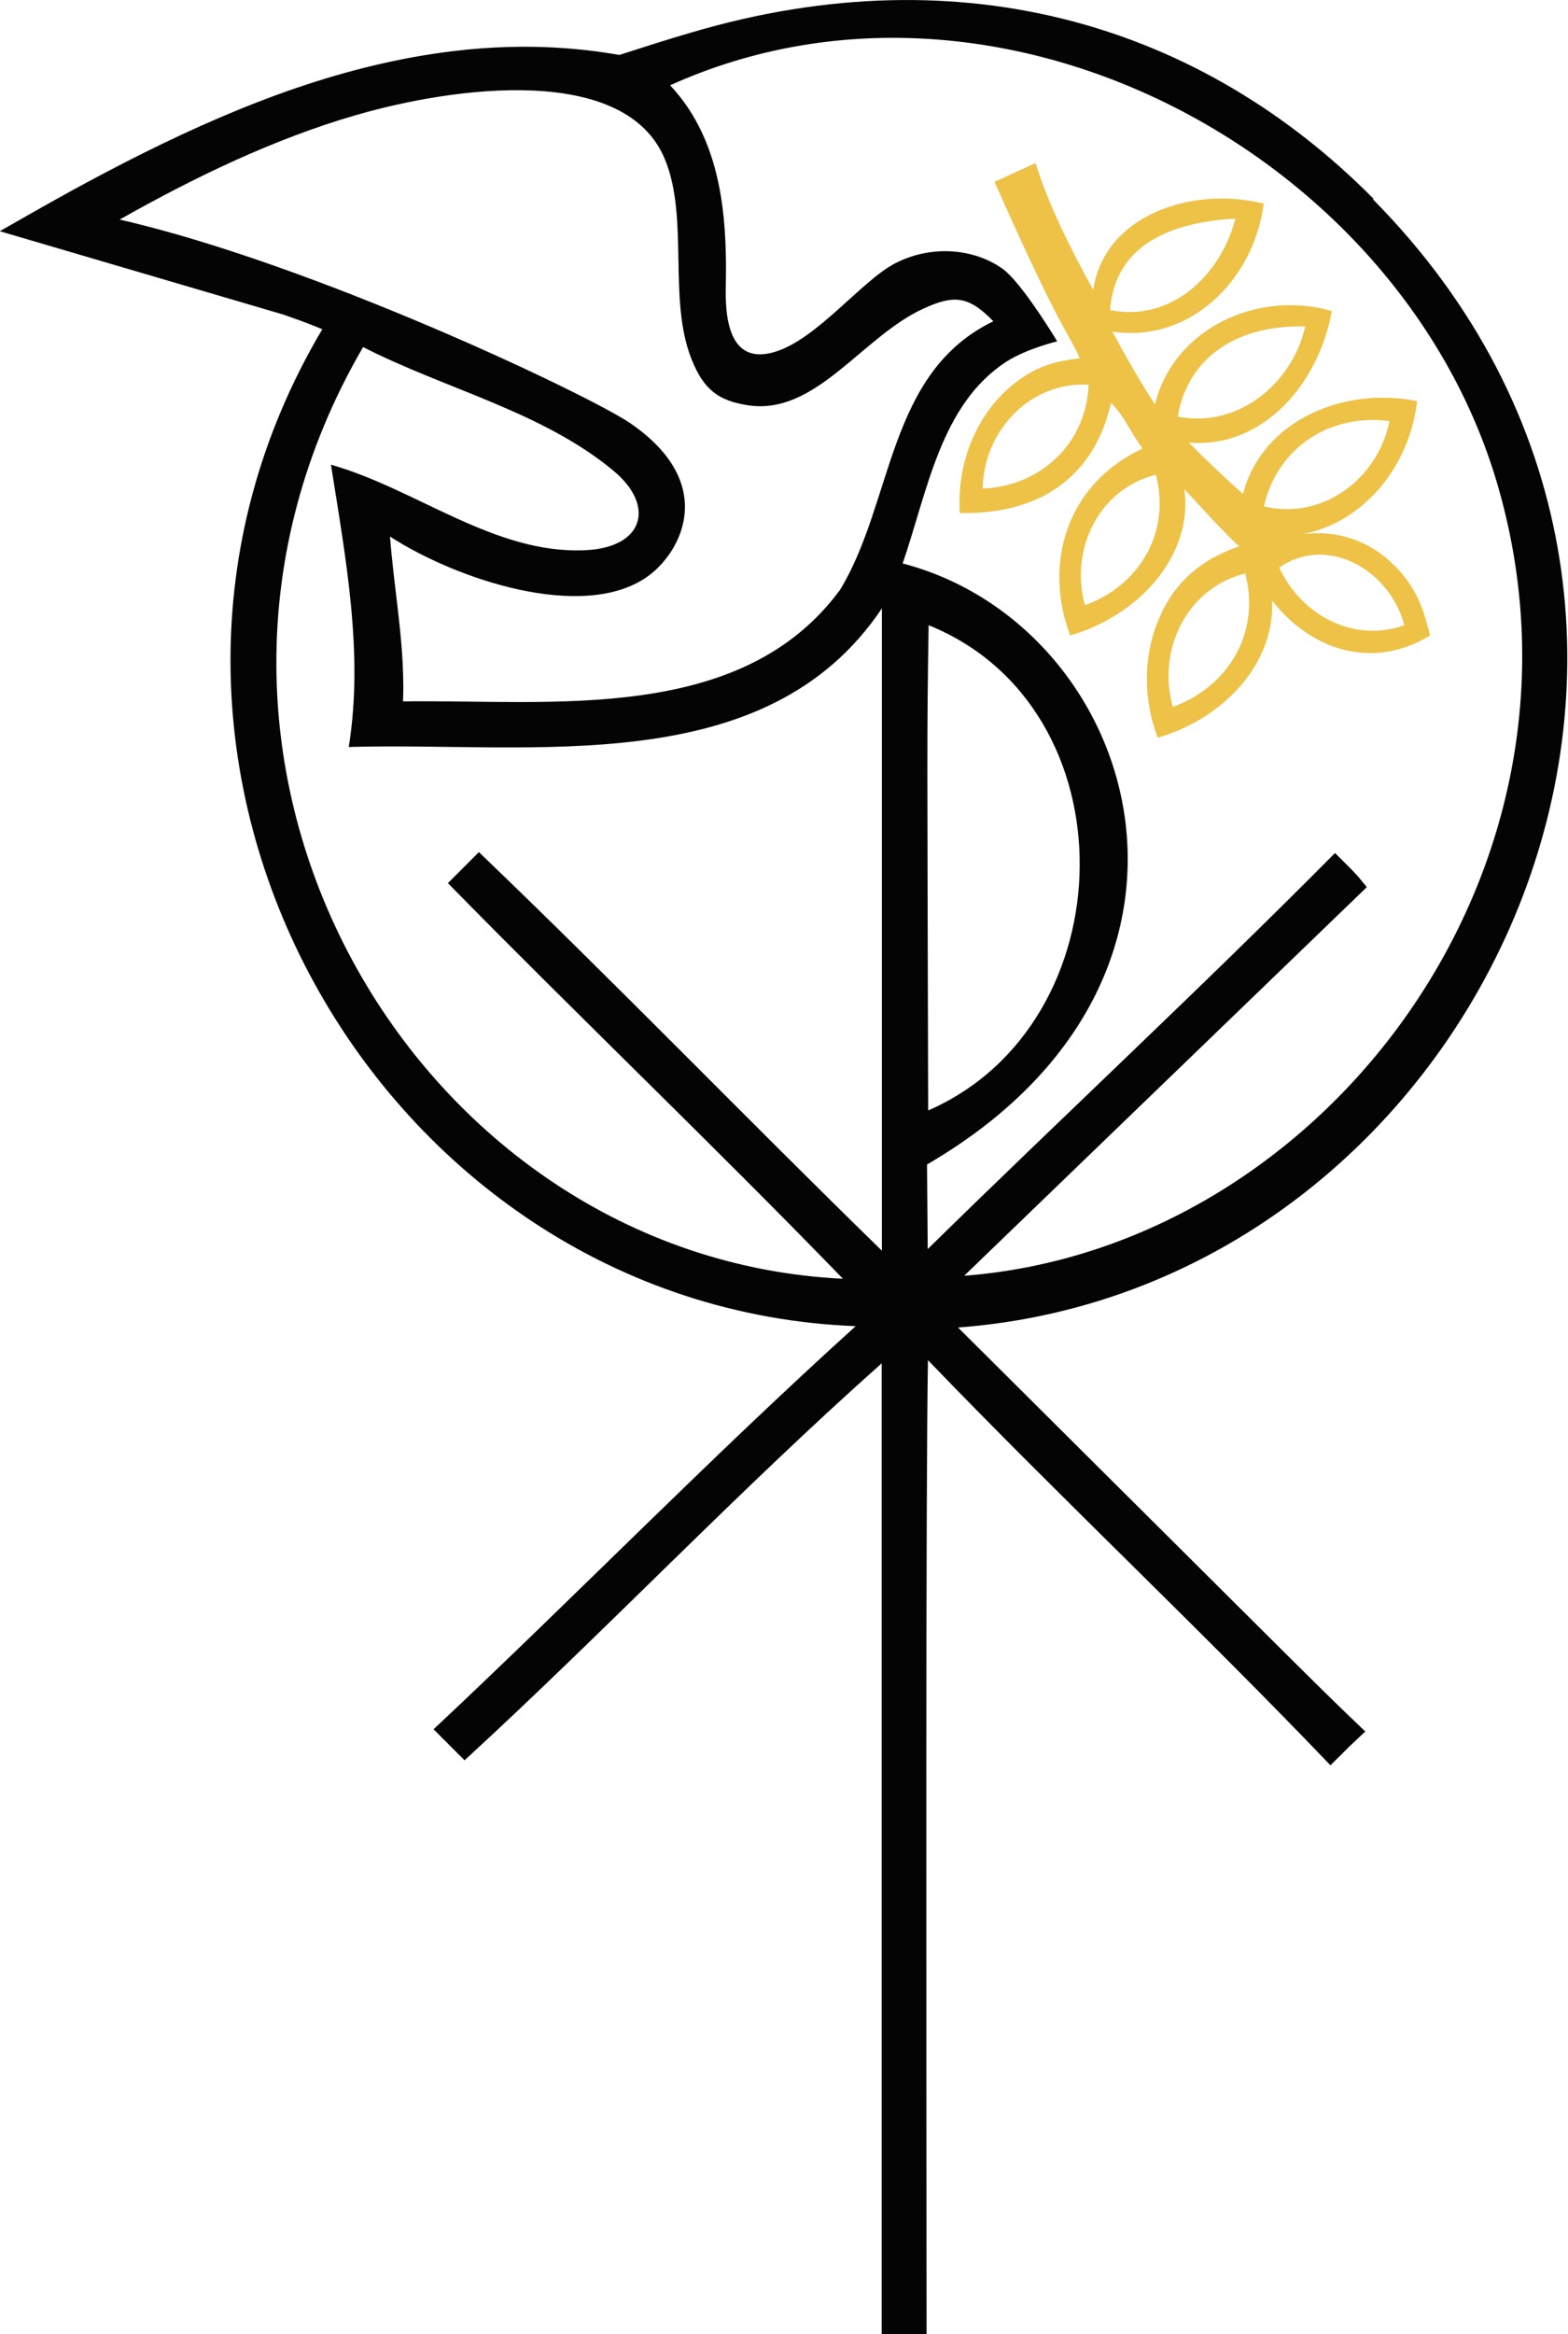
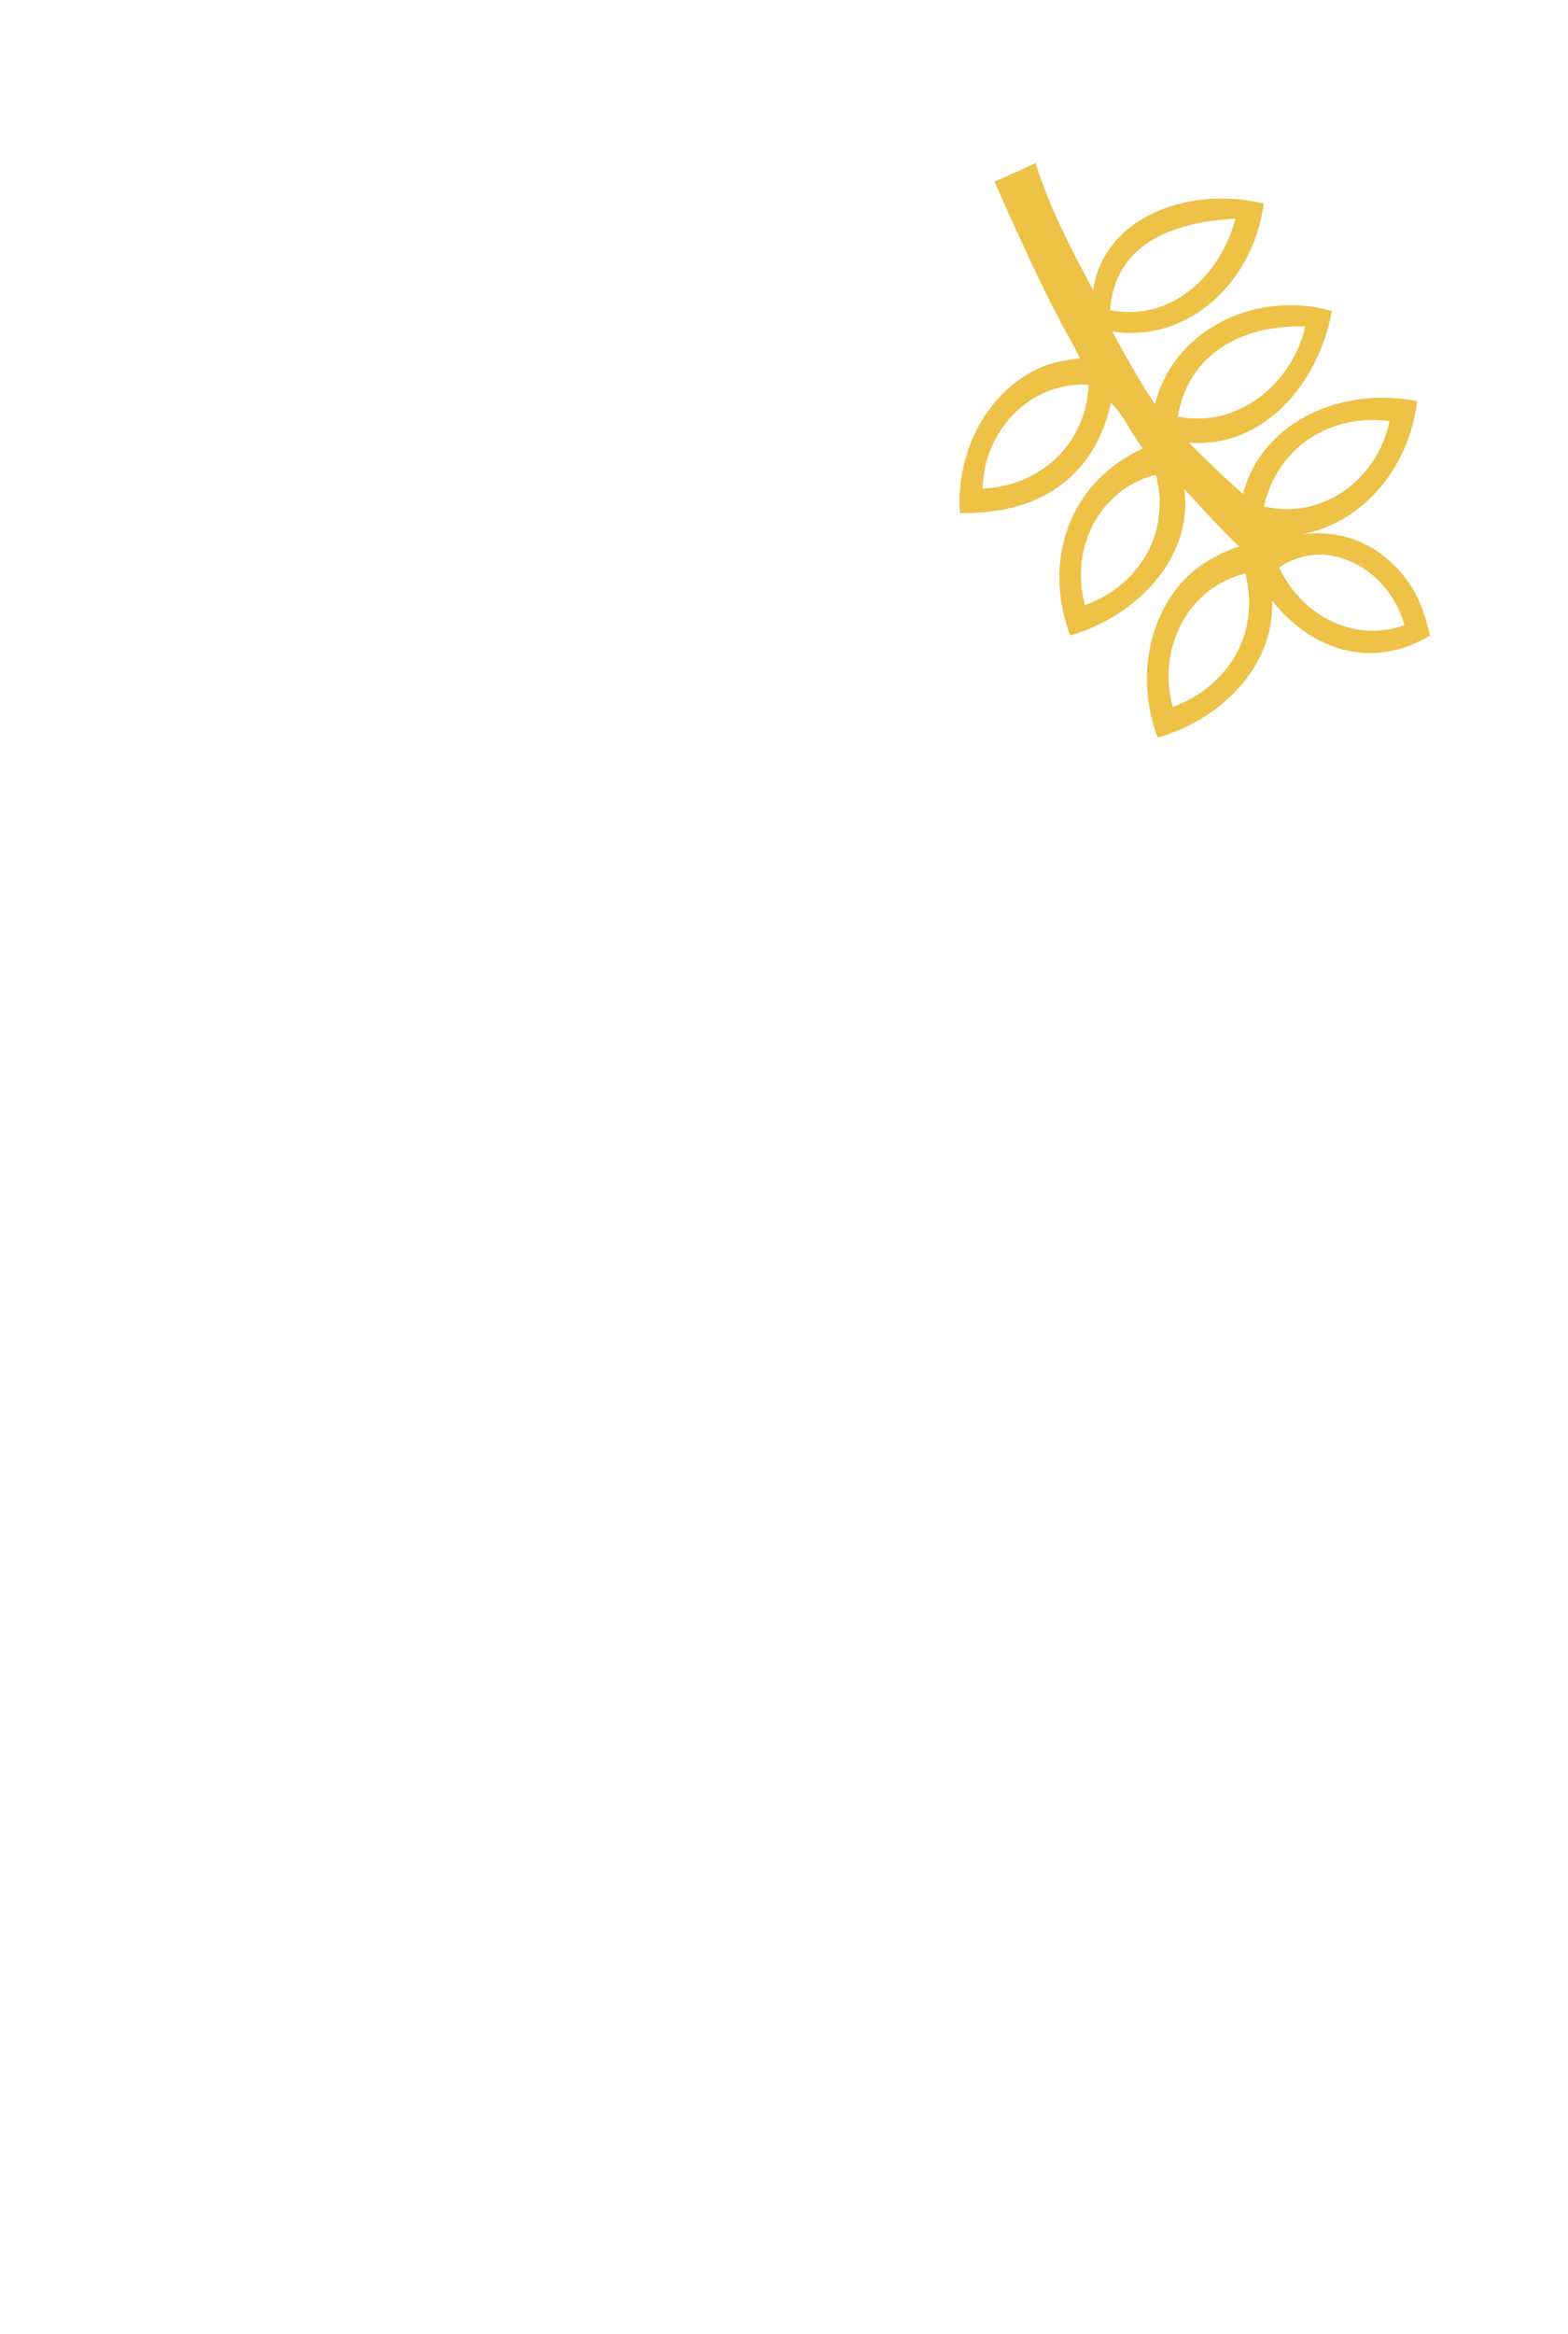
<svg xmlns="http://www.w3.org/2000/svg" id="Layer_2" version="1.1" viewBox="0 0 687.9 1023.6">
  <defs>
    <style> .st0 { fill: #040404; } .st1 { fill: #edc247; } </style>
  </defs>
-   <path class="st0" d="M602.6,87.2C527.7,11.5,422.8-21,303.5,14.2c-10.7,3.1-21.2,6.5-31.8,9.9-35.8-6.3-71.5-4-107.3,4.5-46.5,11-91.2,32.2-133.3,55.2-10.5,5.8-20.9,11.7-31.2,17.6l124.2,36.5c5.8,2,11.6,4.1,17.3,6.5-112.3,189.1,24.5,429.1,234,437.2-63.3,57.2-123,118.5-185.2,176.8.6.6,1.2,1.1,1.7,1.7.6.6,1.2,1.1,1.7,1.7s1.2,1.1,1.7,1.7c.6.6,1.2,1.1,1.7,1.7s1.2,1.1,1.7,1.7c.6.6,1.2,1.1,1.7,1.7s1.2,1.1,1.7,1.7c.6.6,1.2,1.1,1.7,1.7,62-56.9,120.1-118.2,183-174.1v425.9c-.1,0,19.7,0,19.7,0-.1-149.4-.4-370.8.6-427.3,57.9,60.2,118.9,117.4,176.6,177.7.6-.6,1.2-1.3,1.9-1.9.6-.6,1.2-1.3,1.9-1.9.6-.6,1.3-1.2,1.9-1.9.6-.6,1.3-1.2,1.9-1.9s1.3-1.2,1.9-1.8c.6-.6,1.3-1.2,1.9-1.8.6-.6,1.3-1.2,1.9-1.8.6-.6,1.3-1.2,2-1.8-24.9-23.9-6.7-6.1-178.7-177.2,230.7-17.3,364.6-310.2,182-494.8ZM387.1,548.7c-59.4-57.9-117.1-117.6-177-175-.6.6-1.1,1.1-1.7,1.7s-1.1,1.1-1.7,1.7c-.6.6-1.1,1.1-1.7,1.7-.6.6-1.1,1.1-1.7,1.7-.6.6-1.1,1.1-1.7,1.7-.6.6-1.1,1.1-1.7,1.7-.6.6-1.1,1.1-1.7,1.7-.6.6-1.1,1.1-1.7,1.7,57.2,58.3,116.4,114.8,173.3,173.5-187.7-9-316.1-227.2-210.5-408.6,35.9,18.4,78.7,28.3,109.9,54.3,18.5,15.4,13.2,33.7-12.5,34.8-39.9,1.8-74-26.9-111.5-37.5,6.5,41.3,14.4,82.9,7.8,123.8,80.4-2.4,183,15.2,233.9-60.8v281.9ZM368.6,258.6c-43.5,59.2-126.9,48.1-191.8,49,.1-3,.2-6.1.1-9.1-.3-21.2-4.2-42-5.8-63.2,29,18.8,84.7,37.5,112.9,17.6,14.8-10.5,31.3-40.7-7.5-67.3-17.5-12-138.4-69.7-224-89.3,32.7-18.5,67.7-35.4,103.6-45.8,43.4-12.6,118.6-22.7,135.7,19.6,10.5,25.8,1.2,61.1,11.5,87.2,5.4,13.8,12.1,18.4,24.6,20.4,29.8,4.8,50.1-29.8,76.9-42.2,13.6-6.3,20-5.9,31,5.4-46.6,22.5-43.7,78.9-67.2,117.7ZM407,547.8l-.3-37.1c141.9-82.6,92.9-236.5-10.7-263.6,10.9-31.5,16.6-69.9,45.7-88.6,8.8-5.6,22.1-8.8,22.1-8.8-4.6-7.6-17-27-24.2-32-13.4-9.3-32.1-10-47.1-2.1-14.8,7.8-34.3,33.4-52.8,38.8-17.5,5.1-21.7-10.1-21.3-28.3.6-26.9-1.2-55.1-15.9-77.8-2.4-3.8-5.3-7.4-8.5-10.9,143-64.6,319.7,29,362.7,174.2,50,169.1-76,335.8-233.7,347.9l176.6-170.4c-.5-.7-1-1.4-1.6-2-.5-.7-1.1-1.3-1.6-2-.6-.6-1.1-1.3-1.7-1.9-.6-.6-1.2-1.3-1.8-1.9-.6-.6-1.2-1.2-1.8-1.8-.6-.6-1.2-1.2-1.8-1.8-.6-.6-1.2-1.2-1.8-1.8-.6-.6-1.2-1.2-1.8-1.8-58.5,59-119.5,115.6-178.8,173.8ZM407.4,274.2c89.6,36.1,87.2,174.7-.2,212.8-.4-161.8-.6-162.3.2-212.8Z" />
  <path class="st1" d="M612.5,248.8c-10.6-11.1-25.2-16.8-41.7-14.4,28.1-5.2,47.7-30.5,50.9-58.5-31.8-6.4-67.7,8-76.4,40.7-8.1-7.1-16.6-15.3-23.8-22.5,32.6,2.7,57-25.7,62.8-57.7-32.3-9.3-69.2,7.3-77.6,40.9-6.7-10.1-13.4-22-18.7-31.9,33.9,5.2,62.1-22.5,66.4-56.1-31.1-7.8-69.9,4.8-74.8,37.9-9.5-17.5-19.2-36.2-25.3-55.7-4.6,2.1-11.2,5.2-18,8.2,29,65.6,32.5,66.2,37.4,77.4-9.3,1.3-18.5,2.5-30.2,12.3-16.1,13.6-23.8,35.1-22.4,55.6,62,1.1,65.6-50.4,66.5-48.2,6.5,6.9,7.6,11.8,13.7,19.9-33.6,15.6-43.6,50.8-31.8,82,29.1-8.4,54.1-34.1,50.1-64.2,1.4,1.4,15.6,17.4,24.1,25.2,0,0-1.5.4-1.5.4,0,0,0,0,0,0-18.5,6.8-28.1,17.9-33.9,31.6-6.7,15.8-6.9,34.7-.4,51.8,28.1-8,51.4-31.8,50.2-60.1,16.9,21.6,43.8,30.8,69.3,15.3-2.3-8.6-4.4-18.9-14.8-29.9ZM542,95.9c-6.7,25.5-28.7,45.4-55,40.1,2.1-28.6,26.6-38.6,55-40.1ZM431.1,214.3c.5-25.6,20.9-47,46.5-45.6-1.1,25.9-20.9,44.4-46.5,45.6ZM476,265.4c-6.8-24.2,5.9-50.9,31.1-57.2,6.4,24.4-6.3,48.2-31.1,57.2ZM516.7,182.7c4.7-27.6,28.2-40.4,55.9-39.5-5.6,25.1-29.7,44.8-55.9,39.5ZM514.5,310c-7-25.1,6.3-52.2,31.8-58.5,6.8,25.8-7.3,49.7-31.8,58.5ZM554.5,222.1c5.8-25.8,29-40.9,55.1-37.4-5.2,25.5-29.5,43.5-55.1,37.4ZM561.2,248.9c21.5-14.8,48.7,1.5,54.9,25.3-22.4,8-45.3-4.6-54.9-25.3Z" />
</svg>